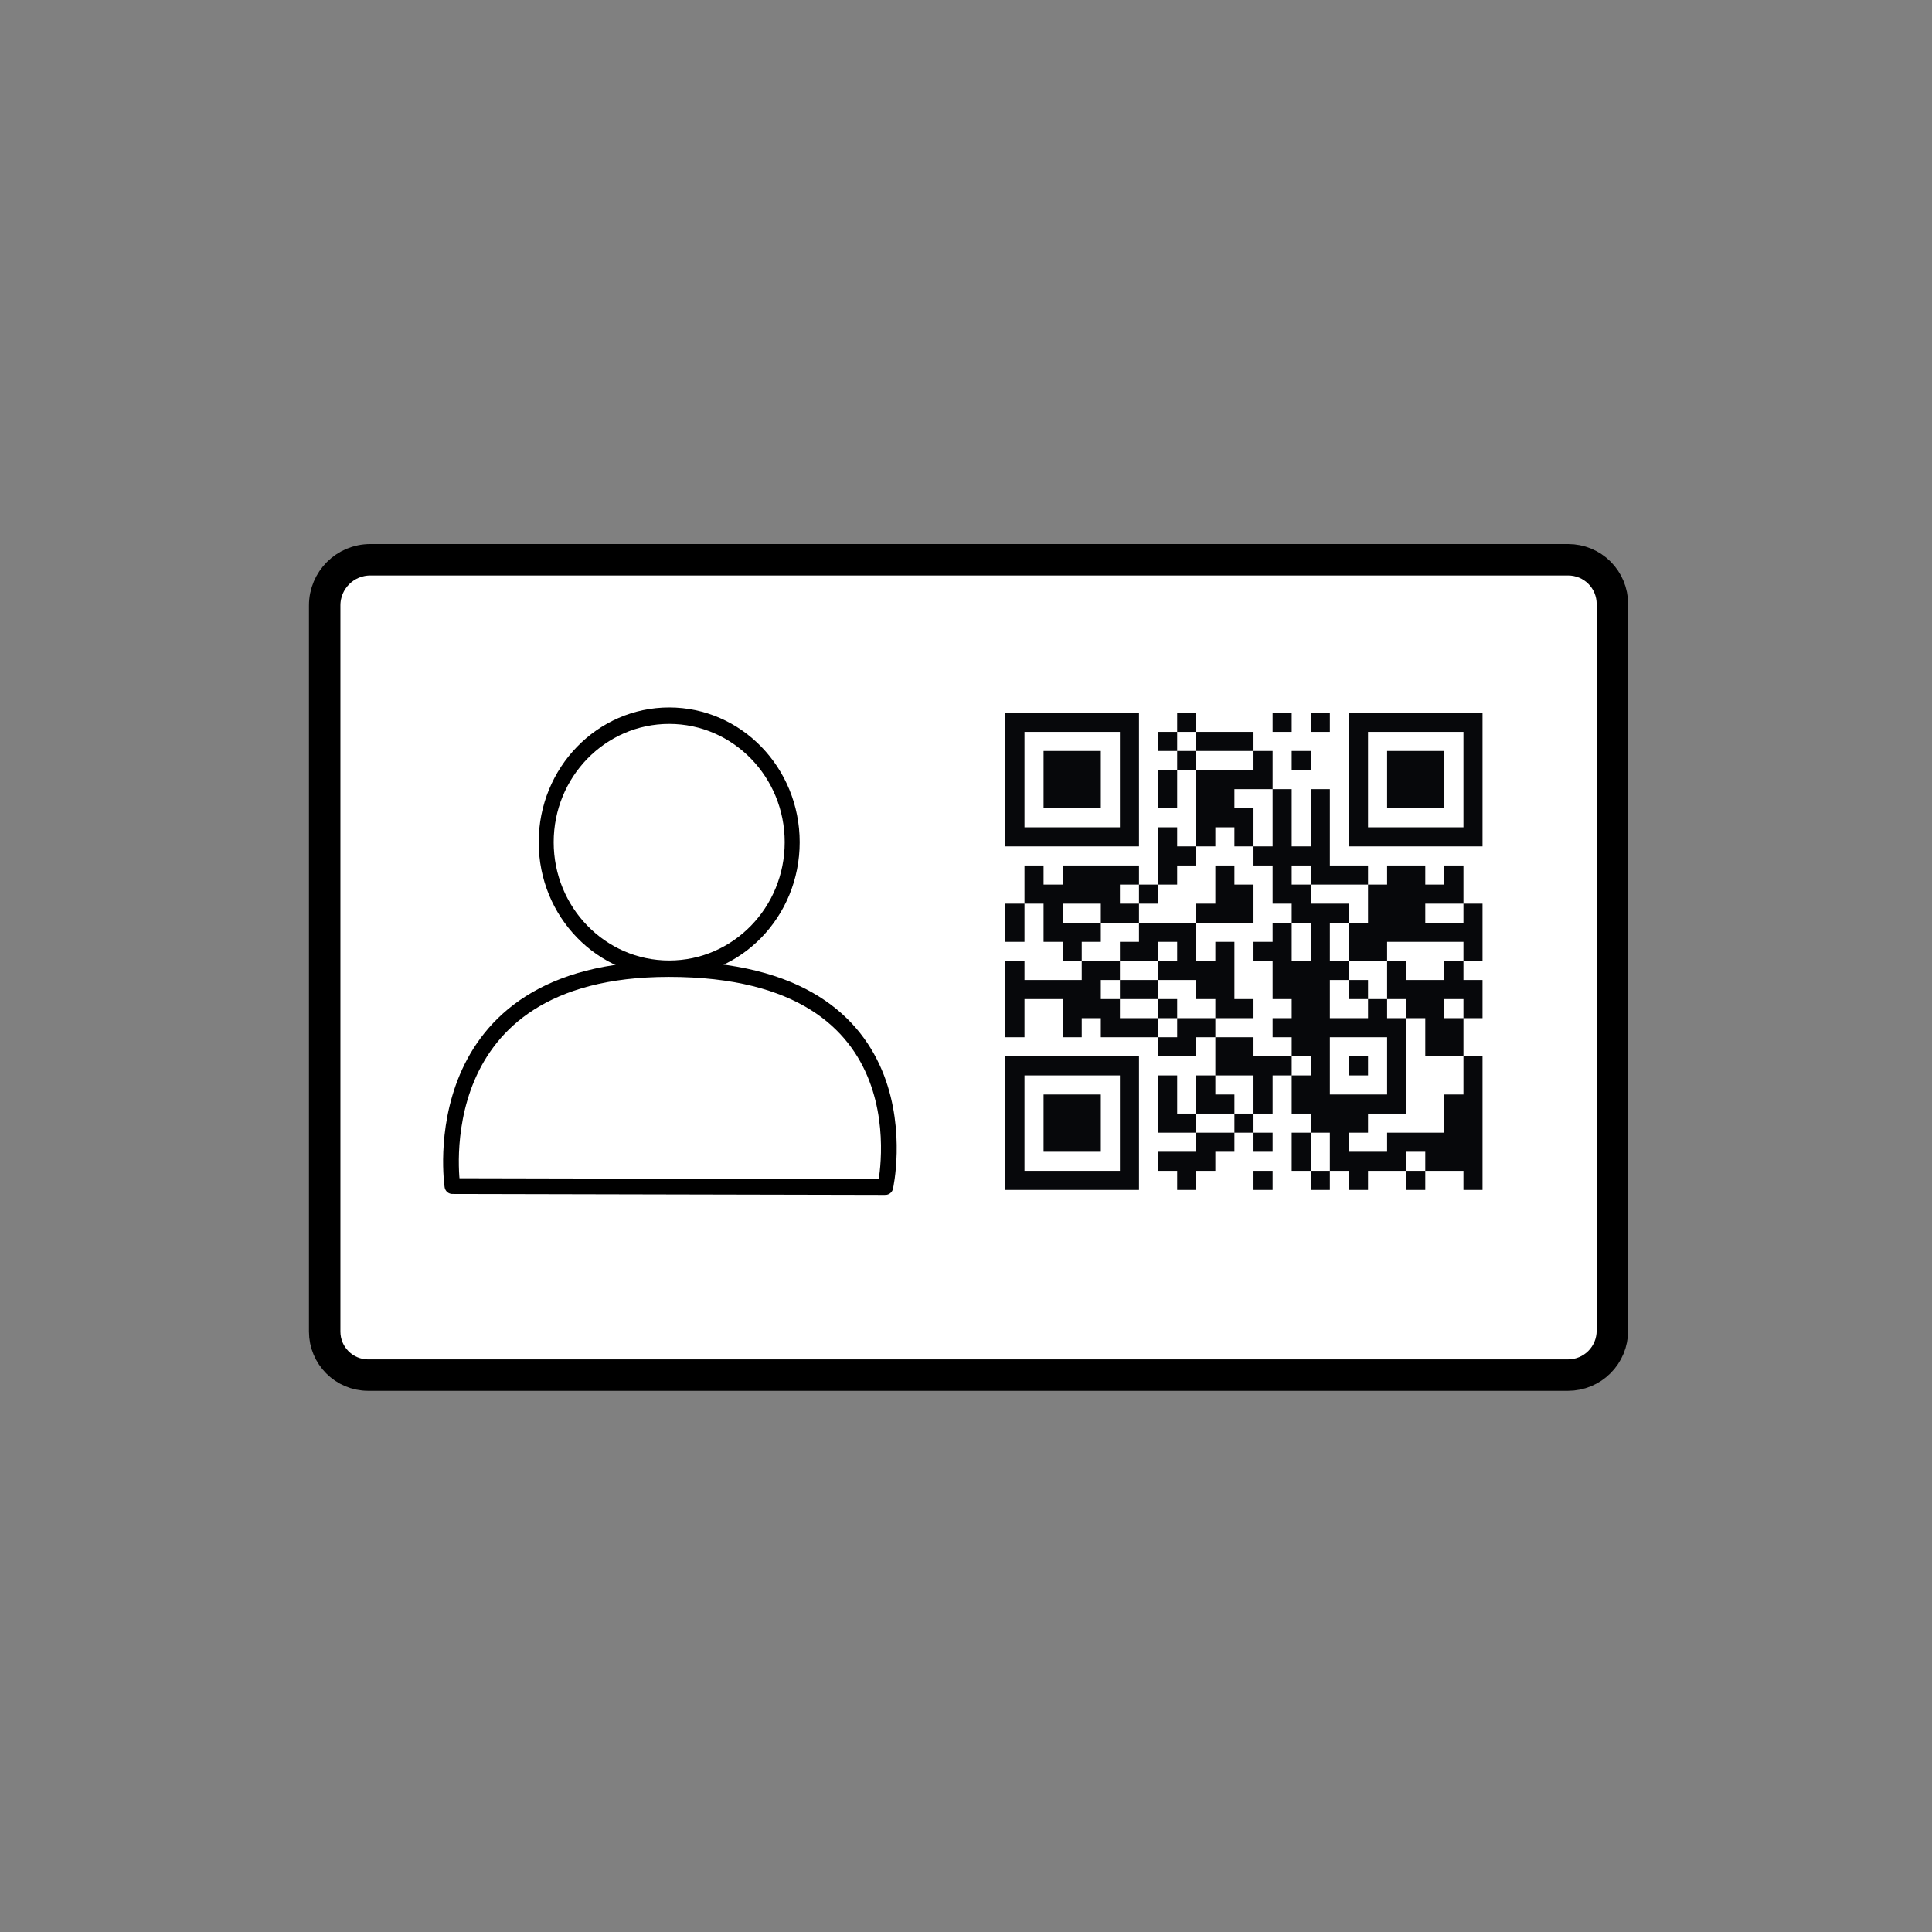
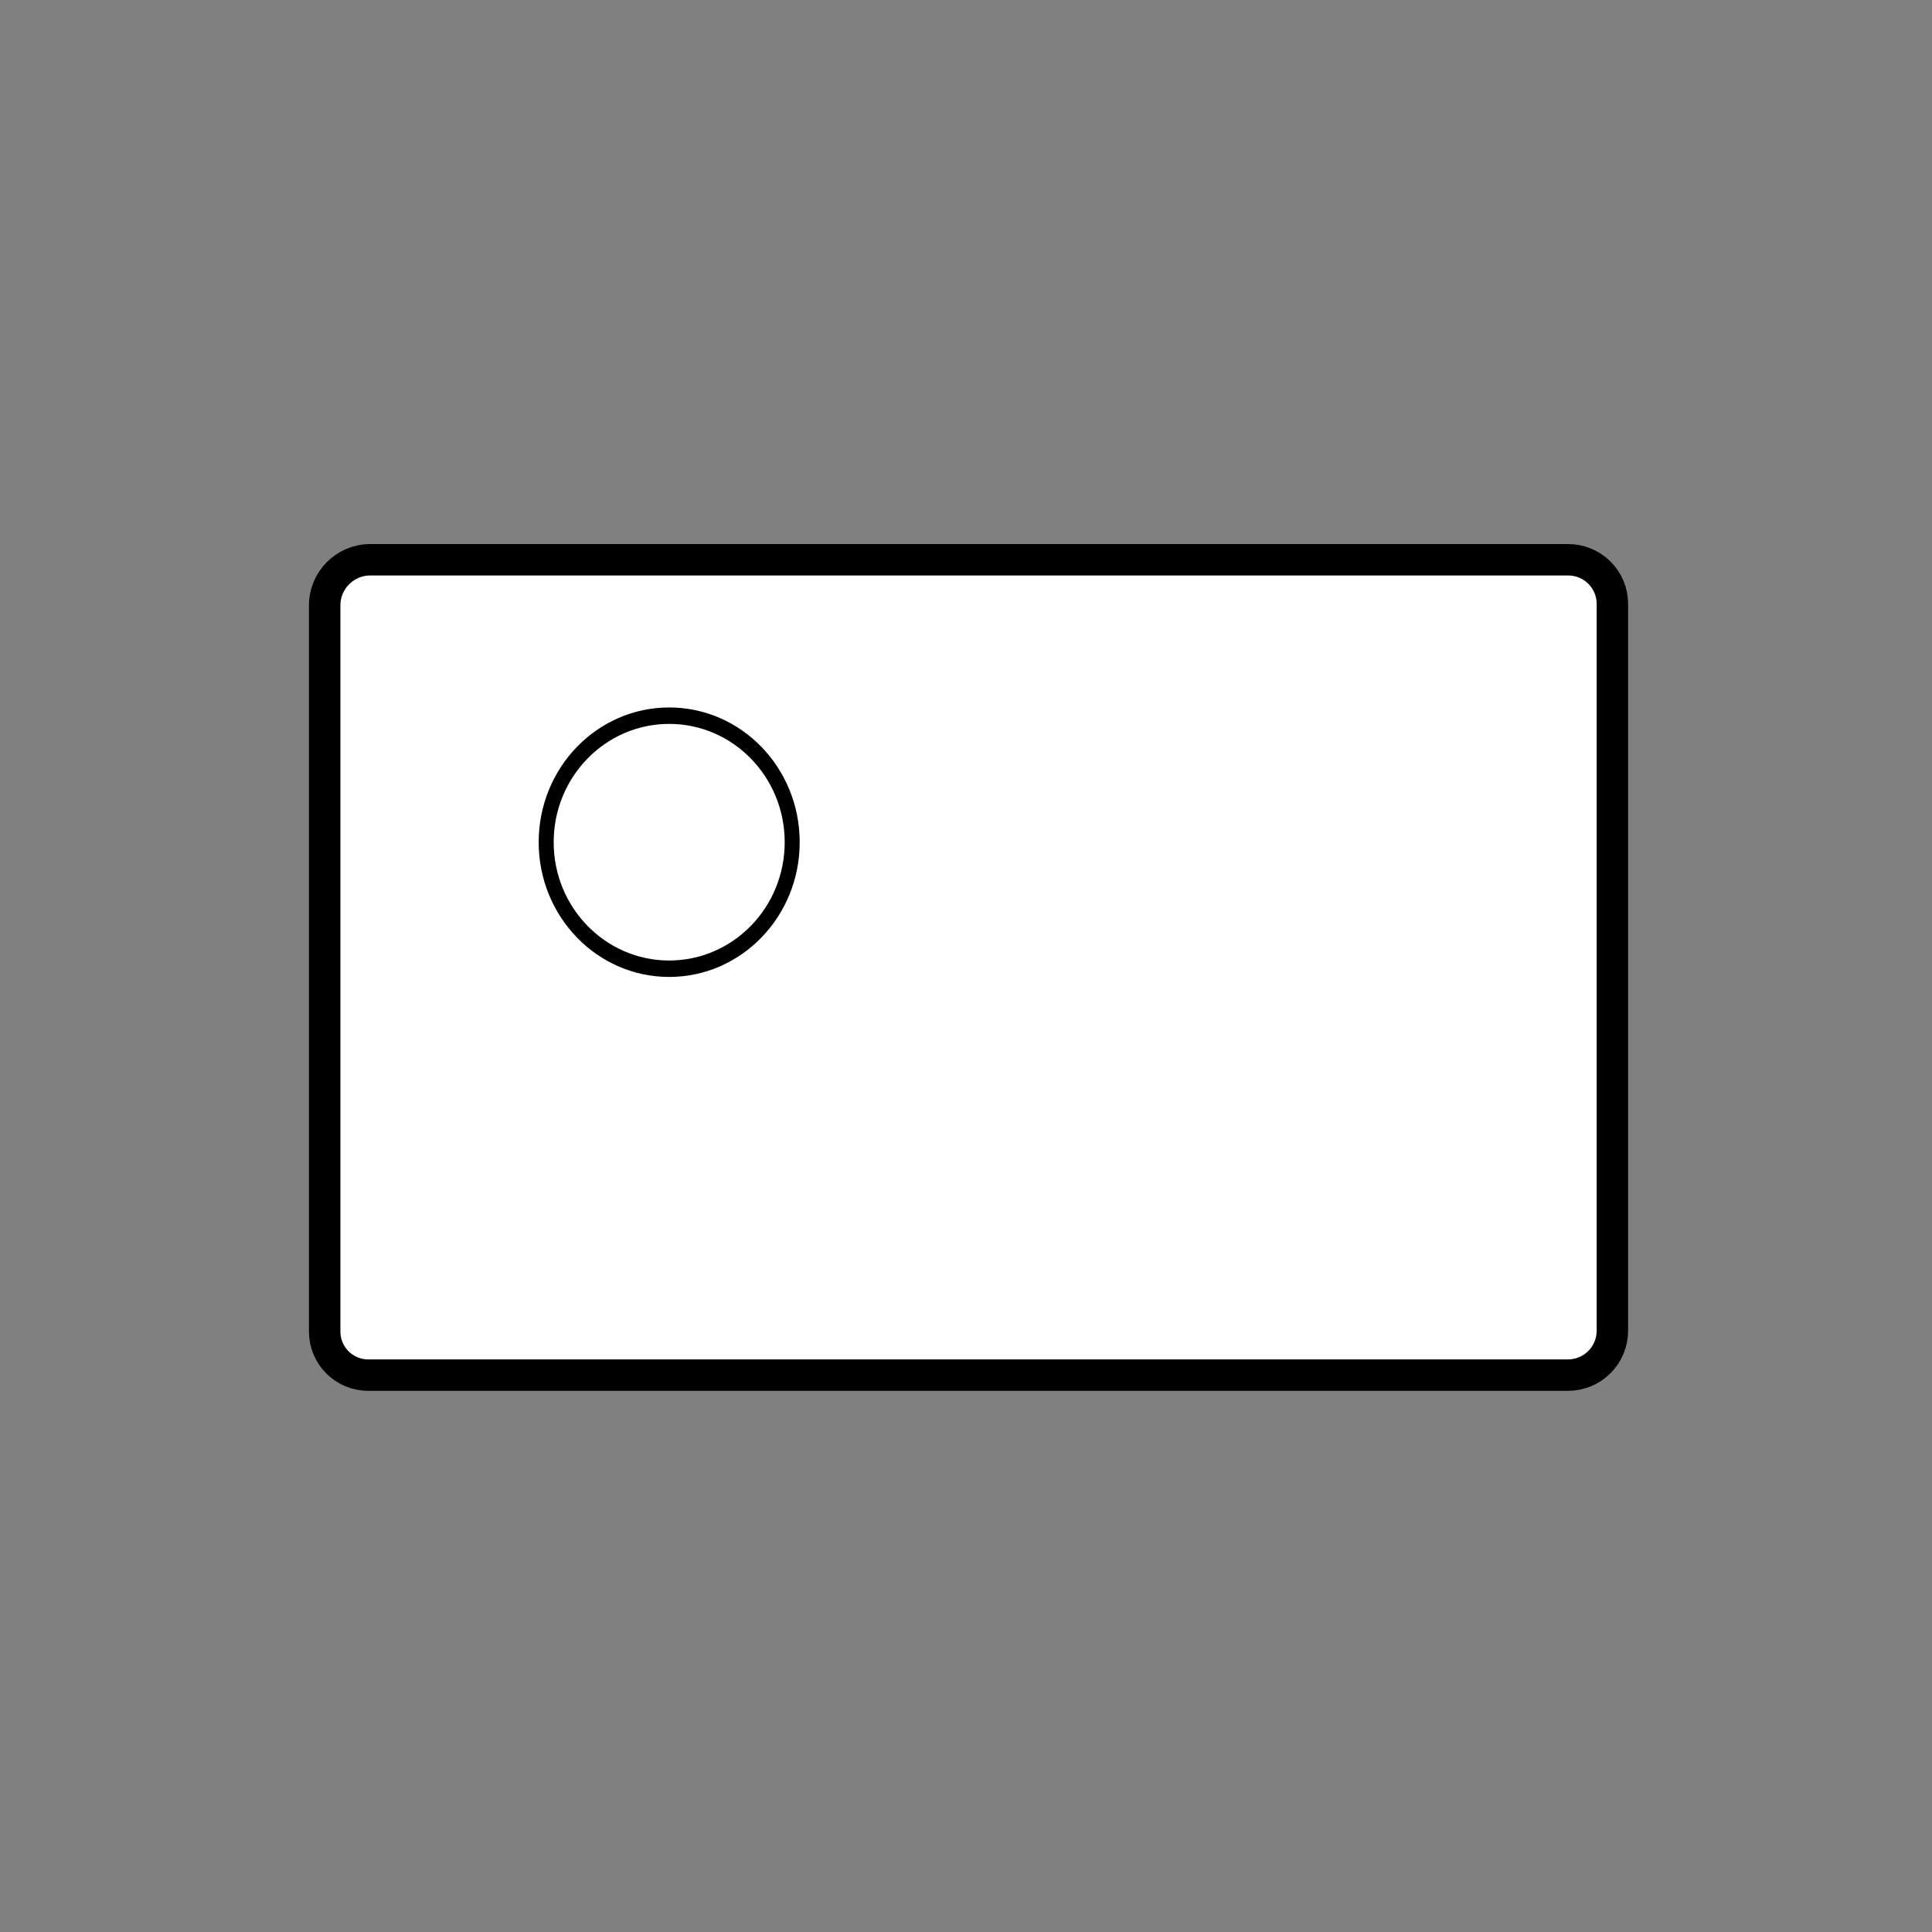
<svg xmlns="http://www.w3.org/2000/svg" width="100%" height="100%" viewBox="0 0 1024 1024" version="1.1" xml:space="preserve" style="fill-rule:evenodd;clip-rule:evenodd;stroke-linecap:square;stroke-linejoin:round;stroke-miterlimit:1.5;">
  <rect x="0" y="0" width="1024" height="1024" fill="#808080" stroke="none" />
  <g transform="matrix(1.003,0,0,1.002,-2.972,-1.721)">
    <path d="M831.671,297.81C837.86,297.81 843.796,300.271 848.172,304.653C852.549,309.034 855.007,314.977 855.007,321.173C855.007,396.193 855.007,630.452 855.007,705.628C855.007,711.853 852.537,717.824 848.14,722.226C843.743,726.629 837.779,729.102 831.56,729.102L197.516,729.102C184.824,729.102 174.534,718.8 174.534,706.093L174.534,321.939C174.534,308.613 185.325,297.81 198.636,297.81C304.471,297.81 727.378,297.81 831.671,297.81Z" style="fill:white;stroke:black;stroke-width:16.62px;" />
  </g>
  <g transform="matrix(1.087,0,0,1.192,-60.413,-97.965)">
    <ellipse cx="381.874" cy="456.669" rx="59.978" ry="56.259" style="fill:white;stroke:black;stroke-width:7.31px;stroke-linecap:round;" />
  </g>
  <g transform="matrix(1,0,0,1,-15.16,1.607)">
-     <path d="M254.938,627.044L484.397,627.547C484.397,627.547 510.343,512 369.691,512C237.514,512 254.938,627.044 254.938,627.044Z" style="fill:white;stroke:black;stroke-width:8.33px;stroke-linecap:round;" />
-   </g>
+     </g>
  <g transform="matrix(1.023,0,0,1.023,-5.809,-11.292)">
-     <path d="M526.584,380.344L526.584,449.561L595.801,449.561L595.801,380.344L526.584,380.344ZM615.577,380.344L615.577,390.232L625.465,390.232L625.465,400.12L655.129,400.12L655.129,410.008L625.465,410.008L625.465,400.12L615.577,400.12L615.577,390.232L605.689,390.232L605.689,400.12L615.577,400.12L615.577,410.008L625.465,410.008L625.465,449.561L635.353,449.561L635.353,439.673L645.241,439.673L645.241,449.561L655.129,449.561L655.129,459.449L665.017,459.449L665.017,479.225L674.906,479.225L674.906,489.113L684.794,489.113L684.794,508.889L674.906,508.889L674.906,489.113L665.017,489.113L665.017,499.001L655.129,499.001L655.129,508.889L665.017,508.889L665.017,528.666L674.906,528.666L674.906,538.554L665.017,538.554L665.017,548.442L674.906,548.442L674.906,558.33L684.794,558.33L684.794,568.218L674.906,568.218L674.906,558.33L655.129,558.33L655.129,548.442L635.353,548.442L635.353,538.554L615.577,538.554L615.577,528.666L605.689,528.666L605.689,518.778L585.913,518.778L585.913,508.889L566.136,508.889L566.136,499.001L576.024,499.001L576.024,489.113L556.248,489.113L556.248,479.225L576.024,479.225L576.024,489.113L595.801,489.113L595.801,499.001L585.913,499.001L585.913,508.889L605.689,508.889L605.689,518.778L625.465,518.778L625.465,528.666L635.353,528.666L635.353,538.554L655.129,538.554L655.129,528.666L645.241,528.666L645.241,499.001L635.353,499.001L635.353,508.889L625.465,508.889L625.465,489.113L595.801,489.113L595.801,479.225L585.913,479.225L585.913,469.337L595.801,469.337L595.801,479.225L605.689,479.225L605.689,469.337L595.801,469.337L595.801,459.449L556.248,459.449L556.248,469.337L546.36,469.337L546.36,459.449L536.472,459.449L536.472,479.225L546.36,479.225L546.36,499.001L556.248,499.001L556.248,508.889L566.136,508.889L566.136,518.778L536.472,518.778L536.472,508.889L526.584,508.889L526.584,548.442L536.472,548.442L536.472,528.666L556.248,528.666L556.248,548.442L566.136,548.442L566.136,538.554L576.024,538.554L576.024,548.442L605.689,548.442L605.689,558.33L625.465,558.33L625.465,548.442L635.353,548.442L635.353,568.218L655.129,568.218L655.129,587.994L665.017,587.994L665.017,568.218L674.906,568.218L674.906,587.994L684.794,587.994L684.794,597.882L694.682,597.882L694.682,617.659L704.57,617.659L704.57,627.547L714.458,627.547L714.458,617.659L734.234,617.659L734.234,627.547L744.122,627.547L744.122,617.659L734.234,617.659L734.234,607.771L744.122,607.771L744.122,617.659L763.898,617.659L763.898,627.547L773.787,627.547L773.787,558.33L763.898,558.33L763.898,538.554L754.01,538.554L754.01,528.666L763.898,528.666L763.898,538.554L773.787,538.554L773.787,518.778L763.898,518.778L763.898,508.889L754.01,508.889L754.01,518.778L734.234,518.778L734.234,508.889L724.346,508.889L724.346,499.001L763.898,499.001L763.898,508.889L773.787,508.889L773.787,479.225L763.898,479.225L763.898,459.449L754.01,459.449L754.01,469.337L744.122,469.337L744.122,459.449L724.346,459.449L724.346,469.337L714.458,469.337L714.458,459.449L694.682,459.449L694.682,419.897L684.794,419.897L684.794,449.561L674.906,449.561L674.906,419.897L665.017,419.897L665.017,400.12L655.129,400.12L655.129,390.232L625.465,390.232L625.465,380.344L615.577,380.344ZM665.017,380.344L665.017,390.232L674.906,390.232L674.906,380.344L665.017,380.344ZM684.794,380.344L684.794,390.232L694.682,390.232L694.682,380.344L684.794,380.344ZM704.57,380.344L704.57,449.561L773.787,449.561L773.787,380.344L704.57,380.344ZM585.913,390.232L585.913,439.673L536.472,439.673L536.472,390.232L585.913,390.232ZM763.898,390.232L763.898,439.673L714.458,439.673L714.458,390.232L763.898,390.232ZM546.36,400.12L546.36,429.785L576.024,429.785L576.024,400.12L546.36,400.12ZM674.906,400.12L674.906,410.008L684.794,410.008L684.794,400.12L674.906,400.12ZM724.346,400.12L724.346,429.785L754.01,429.785L754.01,400.12L724.346,400.12ZM605.689,410.008L605.689,429.785L615.577,429.785L615.577,410.008L605.689,410.008ZM645.241,429.785L645.241,419.897L665.017,419.897L665.017,449.561L655.129,449.561L655.129,429.785L645.241,429.785ZM605.689,439.673L605.689,469.337L615.577,469.337L615.577,459.449L625.465,459.449L625.465,449.561L615.577,449.561L615.577,439.673L605.689,439.673ZM635.353,459.449L635.353,479.225L625.465,479.225L625.465,489.113L655.129,489.113L655.129,469.337L645.241,469.337L645.241,459.449L635.353,459.449ZM684.794,459.449L684.794,469.337L714.458,469.337L714.458,489.113L704.57,489.113L704.57,479.225L684.794,479.225L684.794,469.337L674.906,469.337L674.906,459.449L684.794,459.449ZM526.584,479.225L526.584,499.001L536.472,499.001L536.472,479.225L526.584,479.225ZM744.122,489.113L744.122,479.225L763.898,479.225L763.898,489.113L744.122,489.113ZM615.577,499.001L615.577,508.889L605.689,508.889L605.689,499.001L615.577,499.001ZM704.57,508.889L724.346,508.889L724.346,528.666L734.234,528.666L734.234,538.554L744.122,538.554L744.122,558.33L763.898,558.33L763.898,578.106L754.01,578.106L754.01,597.882L724.346,597.882L724.346,607.771L704.57,607.771L704.57,597.882L714.458,597.882L714.458,587.994L734.234,587.994L734.234,538.554L724.346,538.554L724.346,528.666L714.458,528.666L714.458,518.778L704.57,518.778L704.57,508.889L694.682,508.889L694.682,489.113L704.57,489.113L704.57,508.889ZM576.024,528.666L576.024,518.778L585.913,518.778L585.913,528.666L605.689,528.666L605.689,538.554L615.577,538.554L615.577,548.442L605.689,548.442L605.689,538.554L585.913,538.554L585.913,528.666L576.024,528.666ZM694.682,538.554L694.682,518.778L704.57,518.778L704.57,528.666L714.458,528.666L714.458,538.554L694.682,538.554ZM724.346,548.442L724.346,578.106L694.682,578.106L694.682,548.442L724.346,548.442ZM526.584,558.33L526.584,627.547L595.801,627.547L595.801,558.33L526.584,558.33ZM704.57,558.33L704.57,568.218L714.458,568.218L714.458,558.33L704.57,558.33ZM585.913,568.218L585.913,617.659L536.472,617.659L536.472,568.218L585.913,568.218ZM605.689,568.218L605.689,597.882L625.465,597.882L625.465,607.771L605.689,607.771L605.689,617.659L615.577,617.659L615.577,627.547L625.465,627.547L625.465,617.659L635.353,617.659L635.353,607.771L645.241,607.771L645.241,597.882L625.465,597.882L625.465,587.994L615.577,587.994L615.577,568.218L605.689,568.218ZM625.465,568.218L625.465,587.994L645.241,587.994L645.241,597.882L655.129,597.882L655.129,607.771L665.017,607.771L665.017,597.882L655.129,597.882L655.129,587.994L645.241,587.994L645.241,578.106L635.353,578.106L635.353,568.218L625.465,568.218ZM546.36,578.106L546.36,607.771L576.024,607.771L576.024,578.106L546.36,578.106ZM674.906,597.882L674.906,617.659L684.794,617.659L684.794,627.547L694.682,627.547L694.682,617.659L684.794,617.659L684.794,597.882L674.906,597.882ZM655.129,617.659L655.129,627.547L665.017,627.547L665.017,617.659L655.129,617.659Z" style="fill:rgb(7,8,11);" />
-   </g>
+     </g>
</svg>